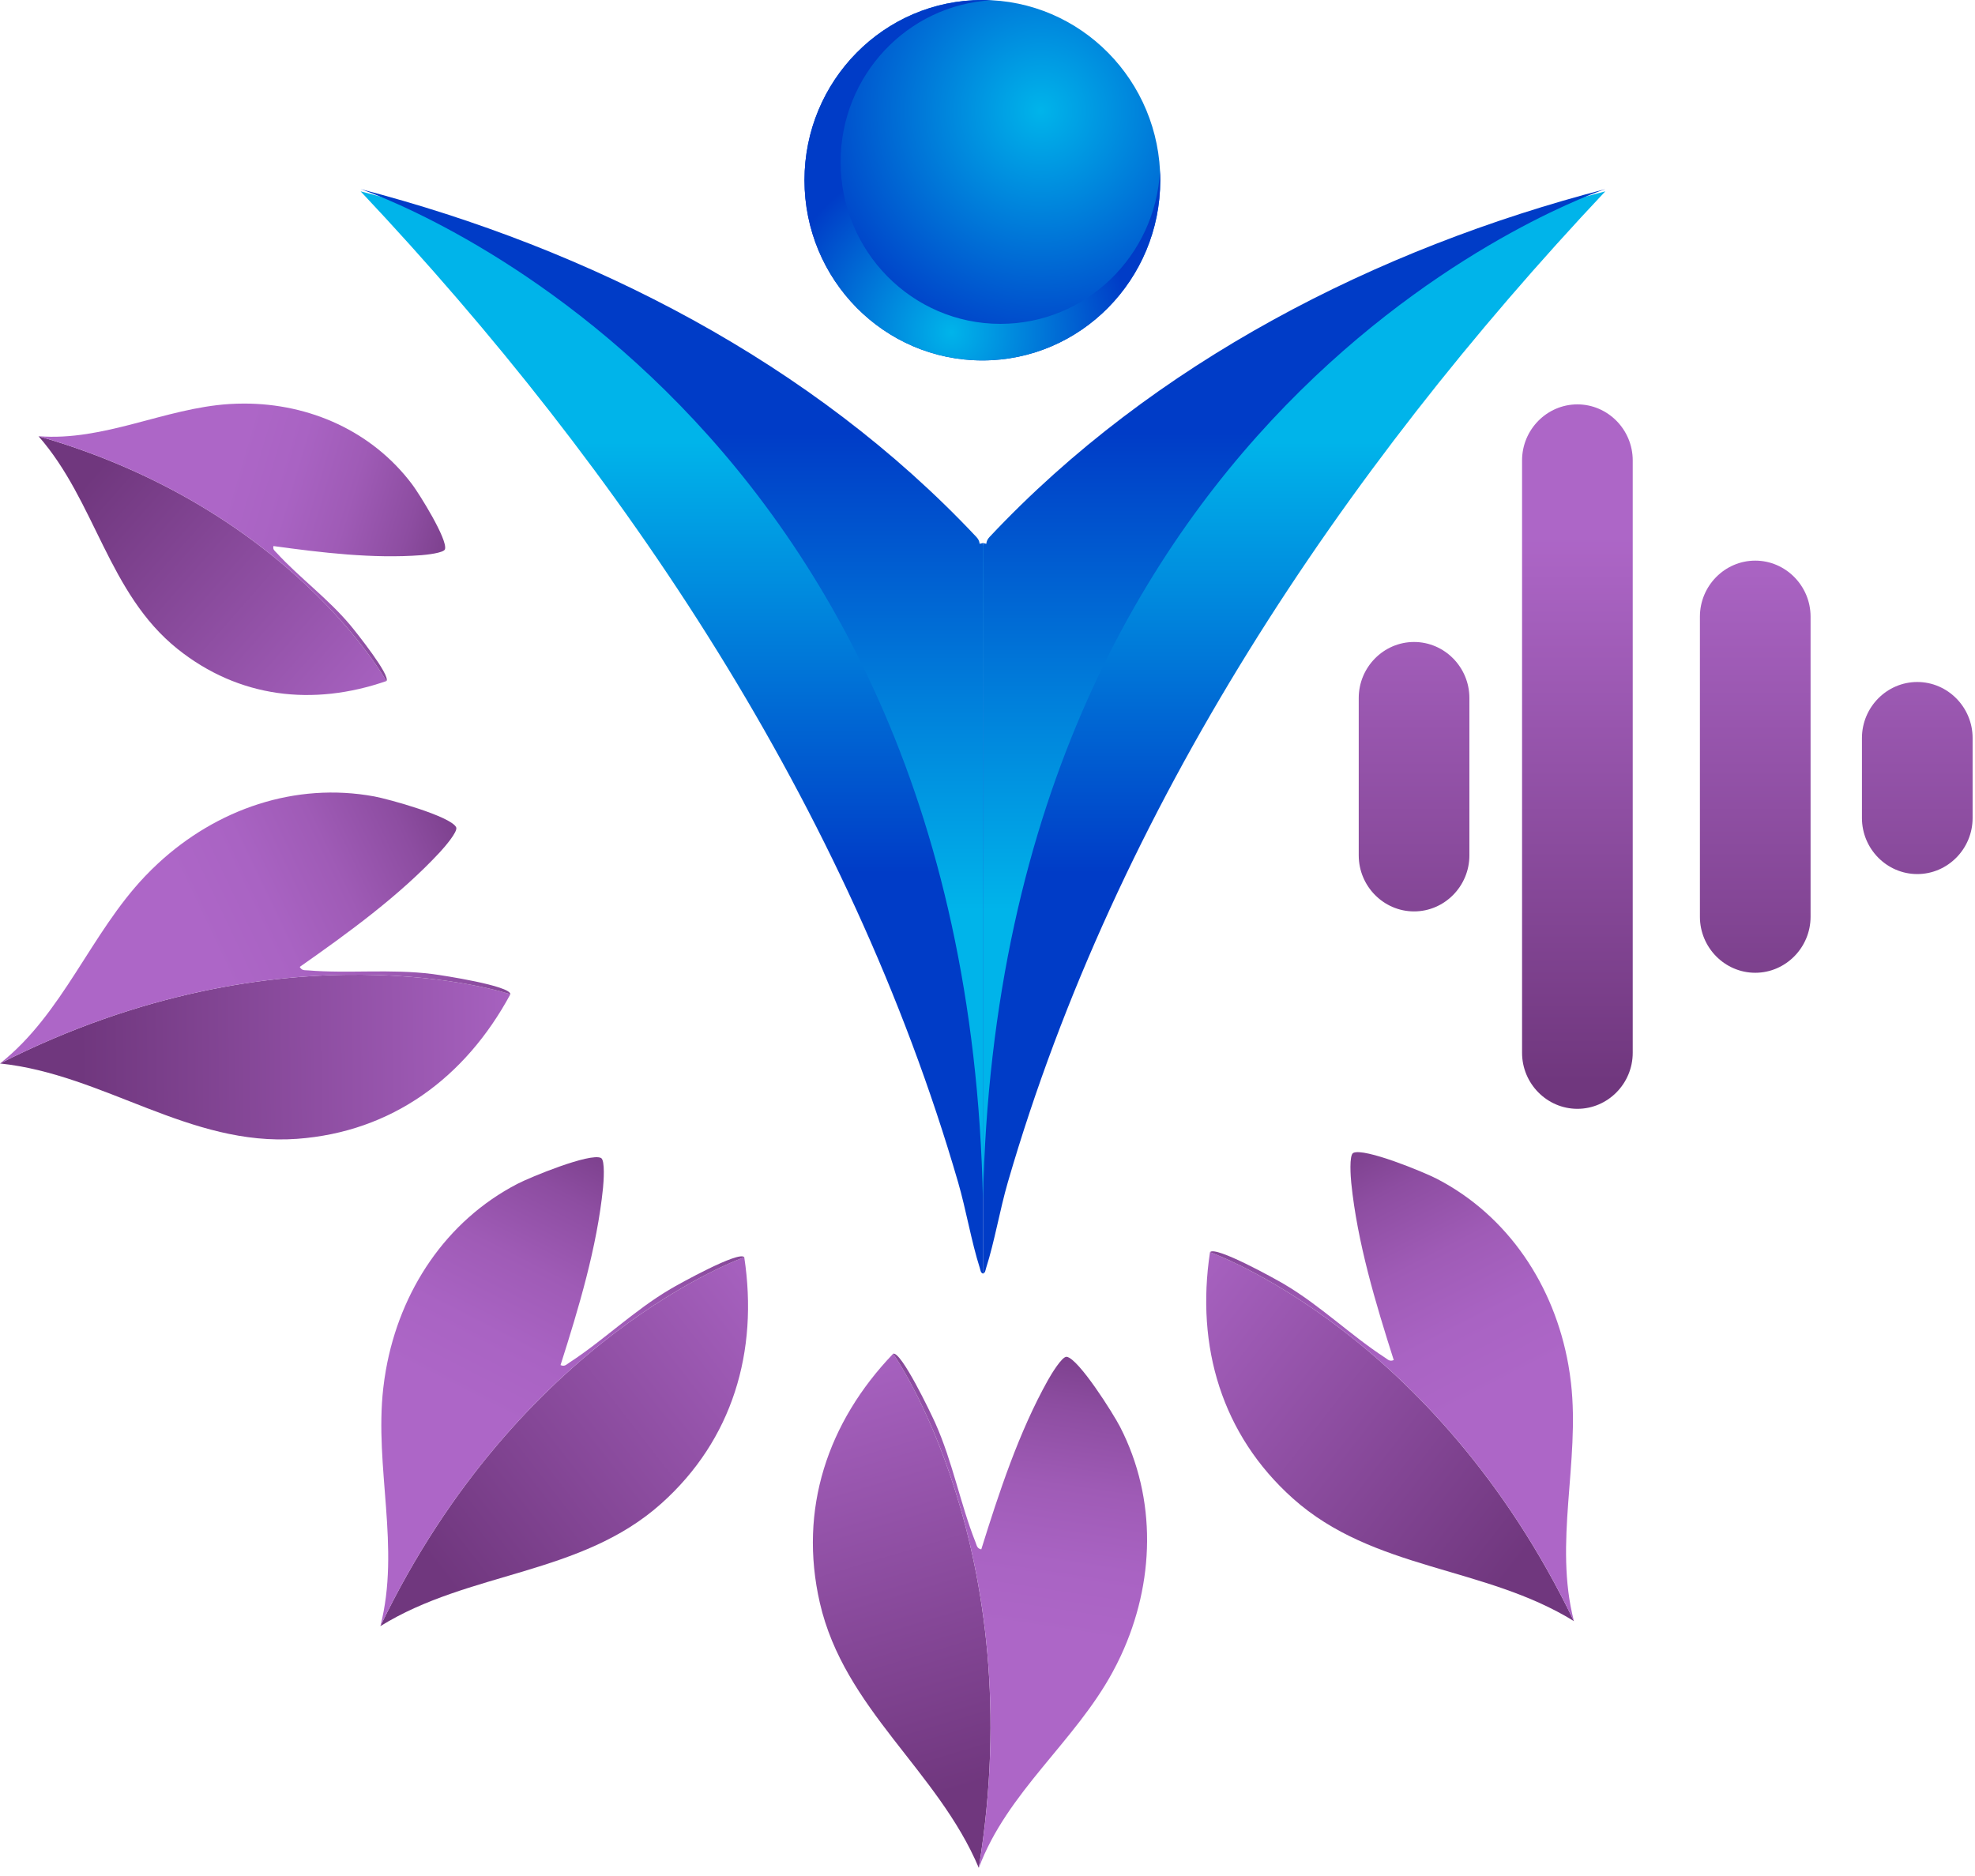
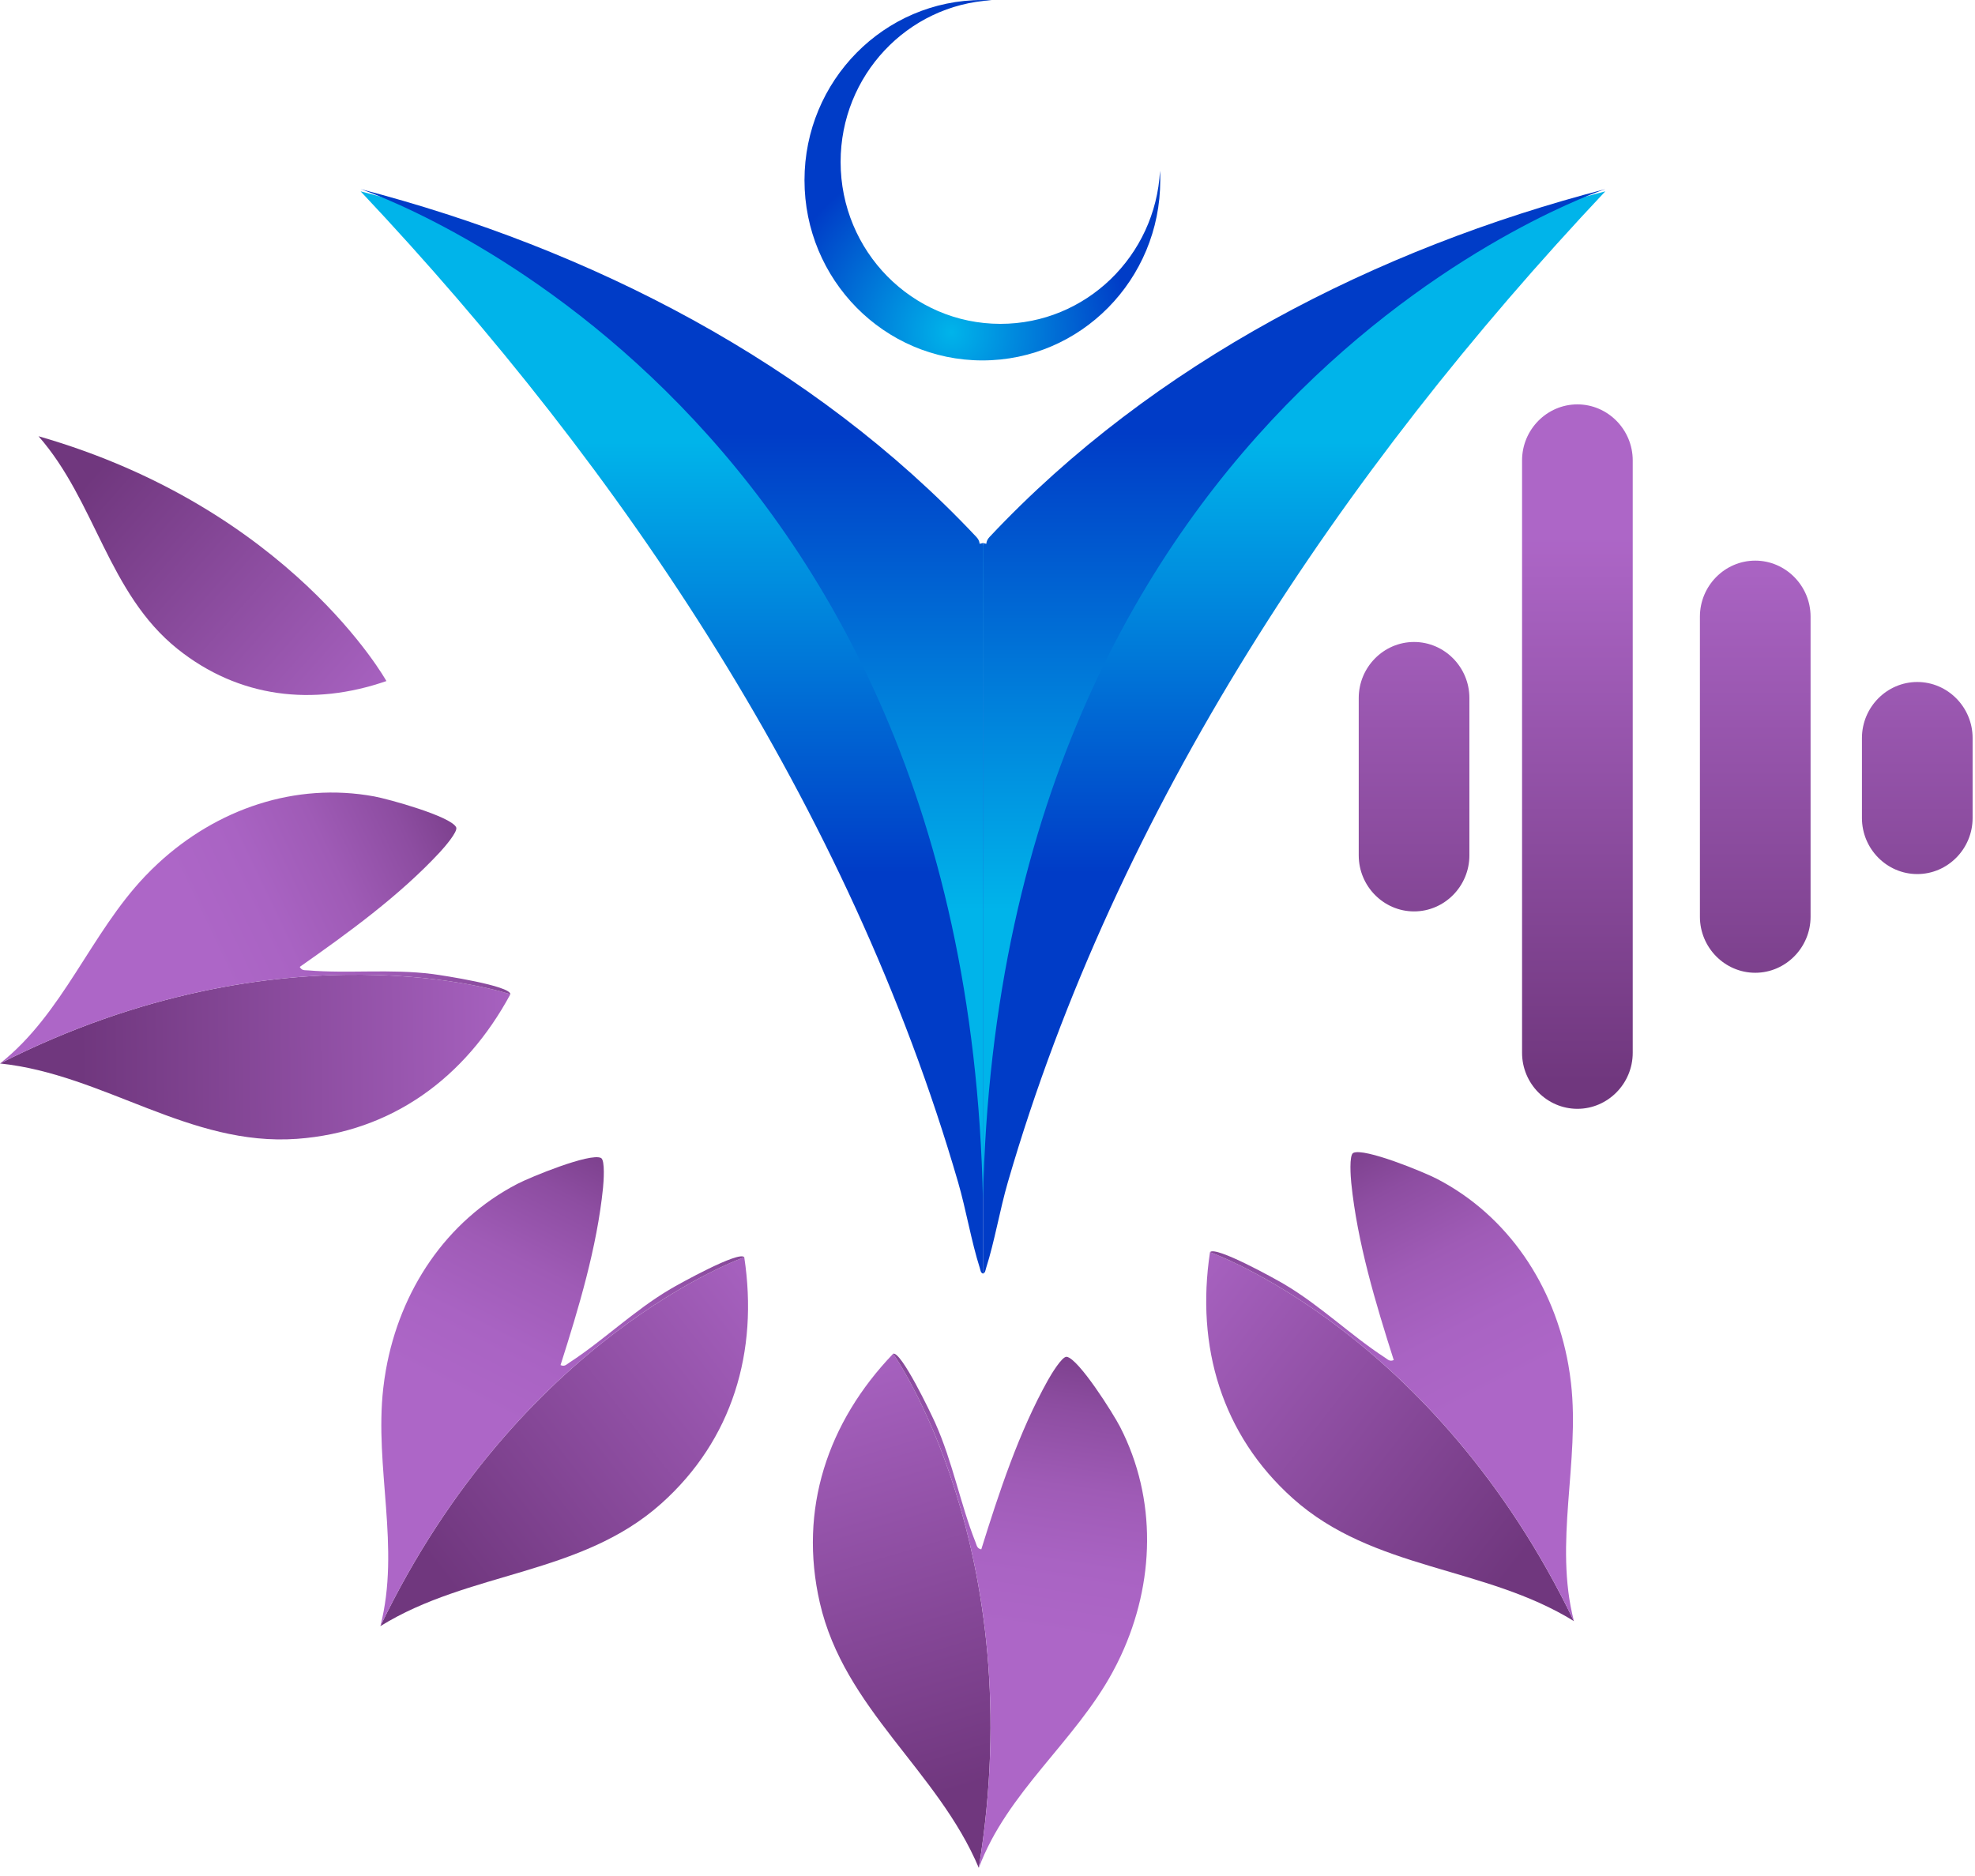
<svg xmlns="http://www.w3.org/2000/svg" width="260" height="247" viewBox="0 0 260 247" fill="none">
  <path d="M126.132 155.667C127.188 159.303 127.869 163.446 128.985 166.938C129.079 167.233 129.084 167.573 129.403 167.687V71.789L128.962 71.893C128.941 71.532 128.768 71.239 128.528 70.984C106.968 48.021 77.6 33.017 47.471 25.191C82.191 62.051 111.8 106.324 126.132 155.667Z" fill="url(#paint0_linear_2022_85)" />
  <path d="M129.403 158.118V71.496L128.962 71.6C128.941 71.238 128.768 70.946 128.528 70.691C106.968 47.729 77.6 32.726 47.471 24.898C47.471 24.898 127.283 51.337 129.403 158.118Z" fill="url(#paint1_linear_2022_85)" />
-   <path d="M105.908 23.727C105.908 36.831 116.394 47.454 129.326 47.454C142.259 47.454 152.743 36.831 152.743 23.727C152.743 10.622 142.259 0 129.326 0C116.394 0 105.908 10.624 105.908 23.727Z" fill="url(#paint2_radial_2022_85)" />
  <path d="M105.908 23.727C105.908 36.831 116.394 47.454 129.326 47.454C142.259 47.454 152.743 36.831 152.743 23.727C152.743 23.309 152.732 22.894 152.712 22.482C152.116 33.715 142.94 42.64 131.703 42.64C120.082 42.64 110.663 33.094 110.663 21.319C110.663 9.936 119.47 0.636 130.556 0.033C130.15 0.011 129.74 0.001 129.327 0.001C116.394 -2.94977e-05 105.908 10.624 105.908 23.727Z" fill="url(#paint3_radial_2022_85)" />
  <path d="M130.278 70.984C130.039 71.239 129.866 71.532 129.844 71.893L129.403 71.789V167.687C129.722 167.573 129.728 167.233 129.82 166.938C130.937 163.448 131.619 159.304 132.675 155.667C147.006 106.325 176.616 62.053 211.333 25.191C181.206 33.017 151.839 48.021 130.278 70.984Z" fill="url(#paint4_linear_2022_85)" />
  <path d="M130.278 70.691C130.039 70.947 129.866 71.239 129.844 71.6L129.403 71.496V158.118C131.524 51.337 211.334 24.897 211.334 24.897C181.206 32.726 151.839 47.729 130.278 70.691Z" fill="url(#paint5_linear_2022_85)" />
  <path d="M50.868 89.67C41.205 93.022 31.424 91.888 23.372 85.443C14.219 78.116 12.59 66 5.069 57.434C38.232 66.957 50.868 89.67 50.868 89.67Z" fill="url(#paint6_linear_2022_85)" />
-   <path d="M54.264 63.783C55.207 65.038 58.95 71.036 58.581 72.31C58.436 72.807 56.077 73.05 55.474 73.096C49.084 73.583 42.319 72.762 35.999 71.895C35.89 72.379 36.164 72.511 36.435 72.808C39.389 76.035 43.14 78.771 46.102 82.297C46.826 83.159 51.469 88.978 50.868 89.669C50.868 89.669 38.232 66.957 5.069 57.432C13.705 58.12 21.675 53.739 30.187 53.197C30.841 53.155 31.495 53.135 32.148 53.135C40.746 53.136 48.983 56.756 54.264 63.783Z" fill="url(#paint7_linear_2022_85)" />
  <path d="M159.291 164.867C157.403 177.292 160.841 188.899 170.182 197.272C180.802 206.791 195.465 206.165 207.197 213.441C188.835 175.305 159.291 164.867 159.291 164.867Z" fill="url(#paint8_linear_2022_85)" />
  <path d="M189.149 155.201C187.463 154.327 179.576 151.08 178.148 151.799C177.593 152.081 177.812 154.991 177.886 155.732C178.68 163.579 181.101 171.598 183.48 179.068C182.932 179.304 182.717 179 182.308 178.736C177.862 175.849 173.826 171.89 169.024 169.059C167.85 168.367 159.979 163.989 159.293 164.866C159.293 164.866 188.835 175.303 207.199 213.439C204.534 203.124 208.001 192.528 206.815 182.1C206.724 181.298 206.609 180.503 206.47 179.711C204.625 169.295 198.581 160.093 189.149 155.201Z" fill="url(#paint9_linear_2022_85)" />
  <path d="M97.978 165.529C99.867 177.954 96.429 189.562 87.088 197.934C76.468 207.453 61.805 206.827 50.073 214.103C68.436 175.968 97.978 165.529 97.978 165.529Z" fill="url(#paint10_linear_2022_85)" />
  <path d="M68.123 155.865C69.809 154.991 77.696 151.744 79.123 152.463C79.678 152.745 79.46 155.655 79.386 156.396C78.591 164.243 76.171 172.262 73.792 179.732C74.34 179.968 74.554 179.664 74.963 179.399C79.41 176.513 83.445 172.554 88.247 169.723C89.421 169.031 97.292 164.653 97.978 165.529C97.978 165.529 68.436 175.967 50.073 214.103C52.737 203.787 49.27 193.192 50.456 182.764C50.547 181.962 50.662 181.166 50.802 180.375C52.646 169.958 58.689 160.756 68.123 155.865Z" fill="url(#paint11_linear_2022_85)" />
  <path d="M67.191 130.902C61.238 141.934 51.544 149.039 39.102 149.944C24.956 150.973 13.684 141.456 0 140.019C37.463 121.022 67.191 130.902 67.191 130.902Z" fill="url(#paint12_linear_2022_85)" />
  <path d="M49.273 104.86C51.136 105.202 59.35 107.473 60.052 108.923C60.324 109.489 58.405 111.666 57.902 112.209C52.564 117.953 45.831 122.835 39.46 127.305C39.755 127.831 40.107 127.721 40.59 127.763C45.854 128.205 51.435 127.543 56.947 128.247C58.295 128.42 67.173 129.784 67.193 130.902C67.193 130.902 37.463 121.022 0.001 140.019C8.305 133.464 11.906 122.915 19.105 115.36C19.658 114.779 20.227 114.217 20.812 113.676C28.524 106.536 38.845 102.942 49.273 104.86Z" fill="url(#paint13_linear_2022_85)" />
  <path d="M117.587 178.232C108.94 187.253 105.103 198.73 107.929 211.036C111.141 225.024 123.452 233.115 128.854 245.926C135.699 204.07 117.587 178.232 117.587 178.232Z" fill="url(#paint14_linear_2022_85)" />
  <path d="M147.454 187.867C146.58 186.165 142.008 178.89 140.432 178.641C139.818 178.544 138.332 181.044 137.969 181.692C134.128 188.553 131.514 196.512 129.181 203.996C128.598 203.867 128.598 203.493 128.416 203.038C126.442 198.076 125.417 192.482 123.122 187.359C122.562 186.106 118.648 177.921 117.588 178.232C117.588 178.232 135.7 204.07 128.856 245.927C132.584 235.956 141.471 229.352 146.468 220.156C146.853 219.449 147.215 218.732 147.553 218.006C152.008 208.433 152.345 197.387 147.454 187.867Z" fill="url(#paint15_linear_2022_85)" />
  <path d="M245.117 107.706V97.17C245.117 93.112 248.394 89.794 252.401 89.794C256.408 89.794 259.685 93.112 259.685 97.17V107.706C259.685 111.763 256.408 115.082 252.401 115.082C248.394 115.082 245.117 111.763 245.117 107.706ZM207.657 145.991C211.664 145.991 214.941 142.672 214.941 138.614V60.618C214.941 56.56 211.664 53.242 207.657 53.242C203.65 53.242 200.373 56.56 200.373 60.618V138.614C200.374 142.672 203.651 145.991 207.657 145.991ZM231.07 128.078C235.073 128.078 238.354 124.757 238.354 120.7V81.19C238.354 77.132 235.073 73.814 231.07 73.814C227.063 73.814 223.786 77.132 223.786 81.19V120.7C223.786 124.758 227.063 128.078 231.07 128.078ZM186.155 119.999C190.162 119.999 193.439 116.68 193.439 112.622V91.902C193.439 87.844 190.162 84.526 186.155 84.526C182.147 84.526 178.871 87.844 178.871 91.902V112.622C178.872 116.68 182.149 119.999 186.155 119.999Z" fill="url(#paint16_linear_2022_85)" />
  <defs>
    <linearGradient id="paint0_linear_2022_85" x1="88.438" y1="58.197" x2="88.438" y2="114.938" gradientUnits="userSpaceOnUse">
      <stop stop-color="#00B4EA" />
      <stop offset="1" stop-color="#003CC7" />
    </linearGradient>
    <linearGradient id="paint1_linear_2022_85" x1="88.438" y1="119.877" x2="88.438" y2="57.043" gradientUnits="userSpaceOnUse">
      <stop stop-color="#00B4EA" />
      <stop offset="1" stop-color="#003CC7" />
    </linearGradient>
    <radialGradient id="paint2_radial_2022_85" cx="0" cy="0" r="1" gradientUnits="userSpaceOnUse" gradientTransform="translate(137.029 14.591) scale(32.181 32.587)">
      <stop stop-color="#00B4EA" />
      <stop offset="1" stop-color="#003CC7" />
    </radialGradient>
    <radialGradient id="paint3_radial_2022_85" cx="0" cy="0" r="1" gradientUnits="userSpaceOnUse" gradientTransform="translate(125.241 43.773) scale(23.398 23.693)">
      <stop stop-color="#00B4EA" />
      <stop offset="1" stop-color="#003CC7" />
    </radialGradient>
    <linearGradient id="paint4_linear_2022_85" x1="170.37" y1="58.197" x2="170.37" y2="114.938" gradientUnits="userSpaceOnUse">
      <stop stop-color="#00B4EA" />
      <stop offset="1" stop-color="#003CC7" />
    </linearGradient>
    <linearGradient id="paint5_linear_2022_85" x1="170.37" y1="119.877" x2="170.37" y2="57.043" gradientUnits="userSpaceOnUse">
      <stop stop-color="#00B4EA" />
      <stop offset="1" stop-color="#003CC7" />
    </linearGradient>
    <linearGradient id="paint6_linear_2022_85" x1="50.659" y1="98.232" x2="11.258" y2="63.573" gradientUnits="userSpaceOnUse">
      <stop stop-color="#AD66C7" />
      <stop offset="1" stop-color="#70377E" />
    </linearGradient>
    <linearGradient id="paint7_linear_2022_85" x1="61.923" y1="76.931" x2="29.109" y2="67.21" gradientUnits="userSpaceOnUse">
      <stop stop-color="#70377E" />
      <stop offset="0.038" stop-color="#743A83" />
      <stop offset="0.287" stop-color="#8D4DA1" />
      <stop offset="0.534" stop-color="#9F5BB6" />
      <stop offset="0.774" stop-color="#A963C3" />
      <stop offset="1" stop-color="#AD66C7" />
    </linearGradient>
    <linearGradient id="paint8_linear_2022_85" x1="149.235" y1="166.926" x2="199.594" y2="205.985" gradientUnits="userSpaceOnUse">
      <stop stop-color="#AD66C7" />
      <stop offset="1" stop-color="#70377E" />
    </linearGradient>
    <linearGradient id="paint9_linear_2022_85" x1="171.985" y1="148.712" x2="191.136" y2="186.058" gradientUnits="userSpaceOnUse">
      <stop stop-color="#70377E" />
      <stop offset="0.038" stop-color="#743A83" />
      <stop offset="0.287" stop-color="#8D4DA1" />
      <stop offset="0.534" stop-color="#9F5BB6" />
      <stop offset="0.774" stop-color="#A963C3" />
      <stop offset="1" stop-color="#AD66C7" />
    </linearGradient>
    <linearGradient id="paint10_linear_2022_85" x1="108.073" y1="167.594" x2="57.713" y2="206.653" gradientUnits="userSpaceOnUse">
      <stop stop-color="#AD66C7" />
      <stop offset="1" stop-color="#70377E" />
    </linearGradient>
    <linearGradient id="paint11_linear_2022_85" x1="85.322" y1="149.379" x2="66.17" y2="186.725" gradientUnits="userSpaceOnUse">
      <stop stop-color="#70377E" />
      <stop offset="0.038" stop-color="#743A83" />
      <stop offset="0.287" stop-color="#8D4DA1" />
      <stop offset="0.534" stop-color="#9F5BB6" />
      <stop offset="0.774" stop-color="#A963C3" />
      <stop offset="1" stop-color="#AD66C7" />
    </linearGradient>
    <linearGradient id="paint12_linear_2022_85" x1="74.001" y1="138.857" x2="10.576" y2="139.673" gradientUnits="userSpaceOnUse">
      <stop stop-color="#AD66C7" />
      <stop offset="1" stop-color="#70377E" />
    </linearGradient>
    <linearGradient id="paint13_linear_2022_85" x1="66.852" y1="110.395" x2="29.245" y2="128.3" gradientUnits="userSpaceOnUse">
      <stop stop-color="#70377E" />
      <stop offset="0.038" stop-color="#743A83" />
      <stop offset="0.287" stop-color="#8D4DA1" />
      <stop offset="0.534" stop-color="#9F5BB6" />
      <stop offset="0.774" stop-color="#A963C3" />
      <stop offset="1" stop-color="#AD66C7" />
    </linearGradient>
    <linearGradient id="paint14_linear_2022_85" x1="108.05" y1="174.063" x2="126.439" y2="235.542" gradientUnits="userSpaceOnUse">
      <stop stop-color="#AD66C7" />
      <stop offset="1" stop-color="#70377E" />
    </linearGradient>
    <linearGradient id="paint15_linear_2022_85" x1="137.016" y1="172.561" x2="130.692" y2="214.154" gradientUnits="userSpaceOnUse">
      <stop stop-color="#70377E" />
      <stop offset="0.038" stop-color="#743A83" />
      <stop offset="0.287" stop-color="#8D4DA1" />
      <stop offset="0.534" stop-color="#9F5BB6" />
      <stop offset="0.774" stop-color="#A963C3" />
      <stop offset="1" stop-color="#AD66C7" />
    </linearGradient>
    <linearGradient id="paint16_linear_2022_85" x1="219.278" y1="70.594" x2="219.278" y2="142.406" gradientUnits="userSpaceOnUse">
      <stop stop-color="#AD66C7" />
      <stop offset="1" stop-color="#70377E" />
    </linearGradient>
  </defs>
</svg>